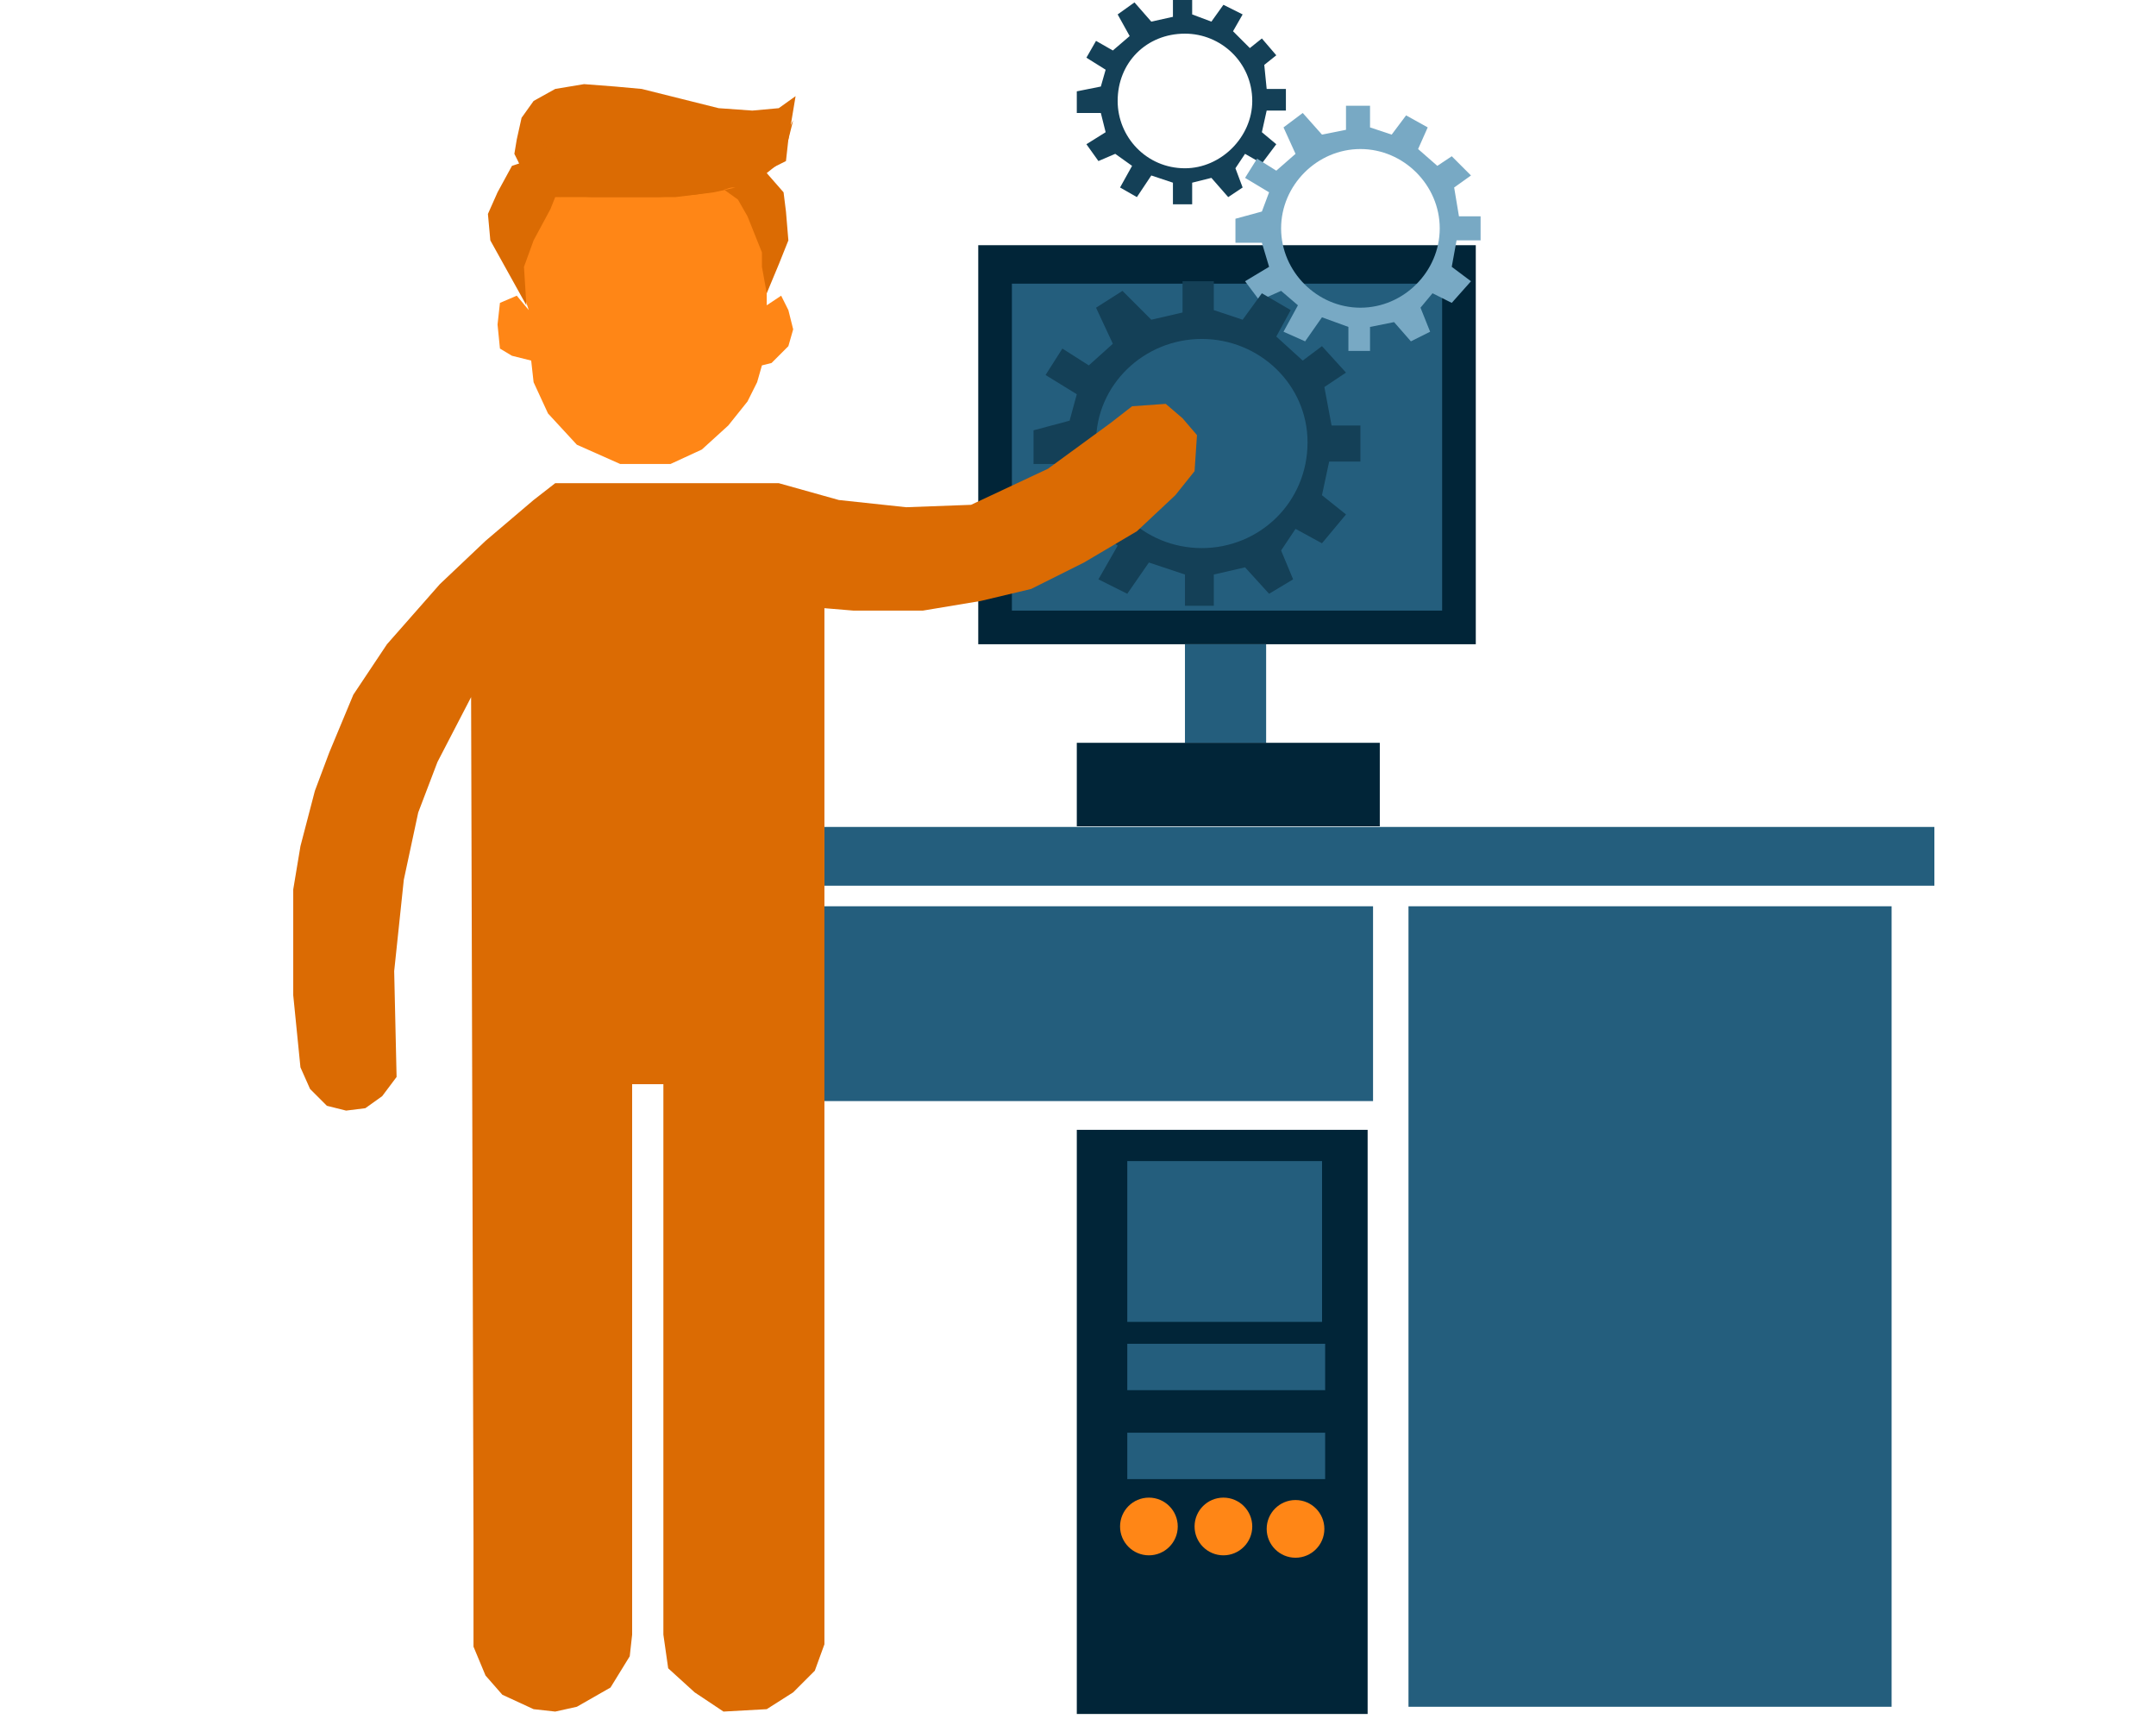
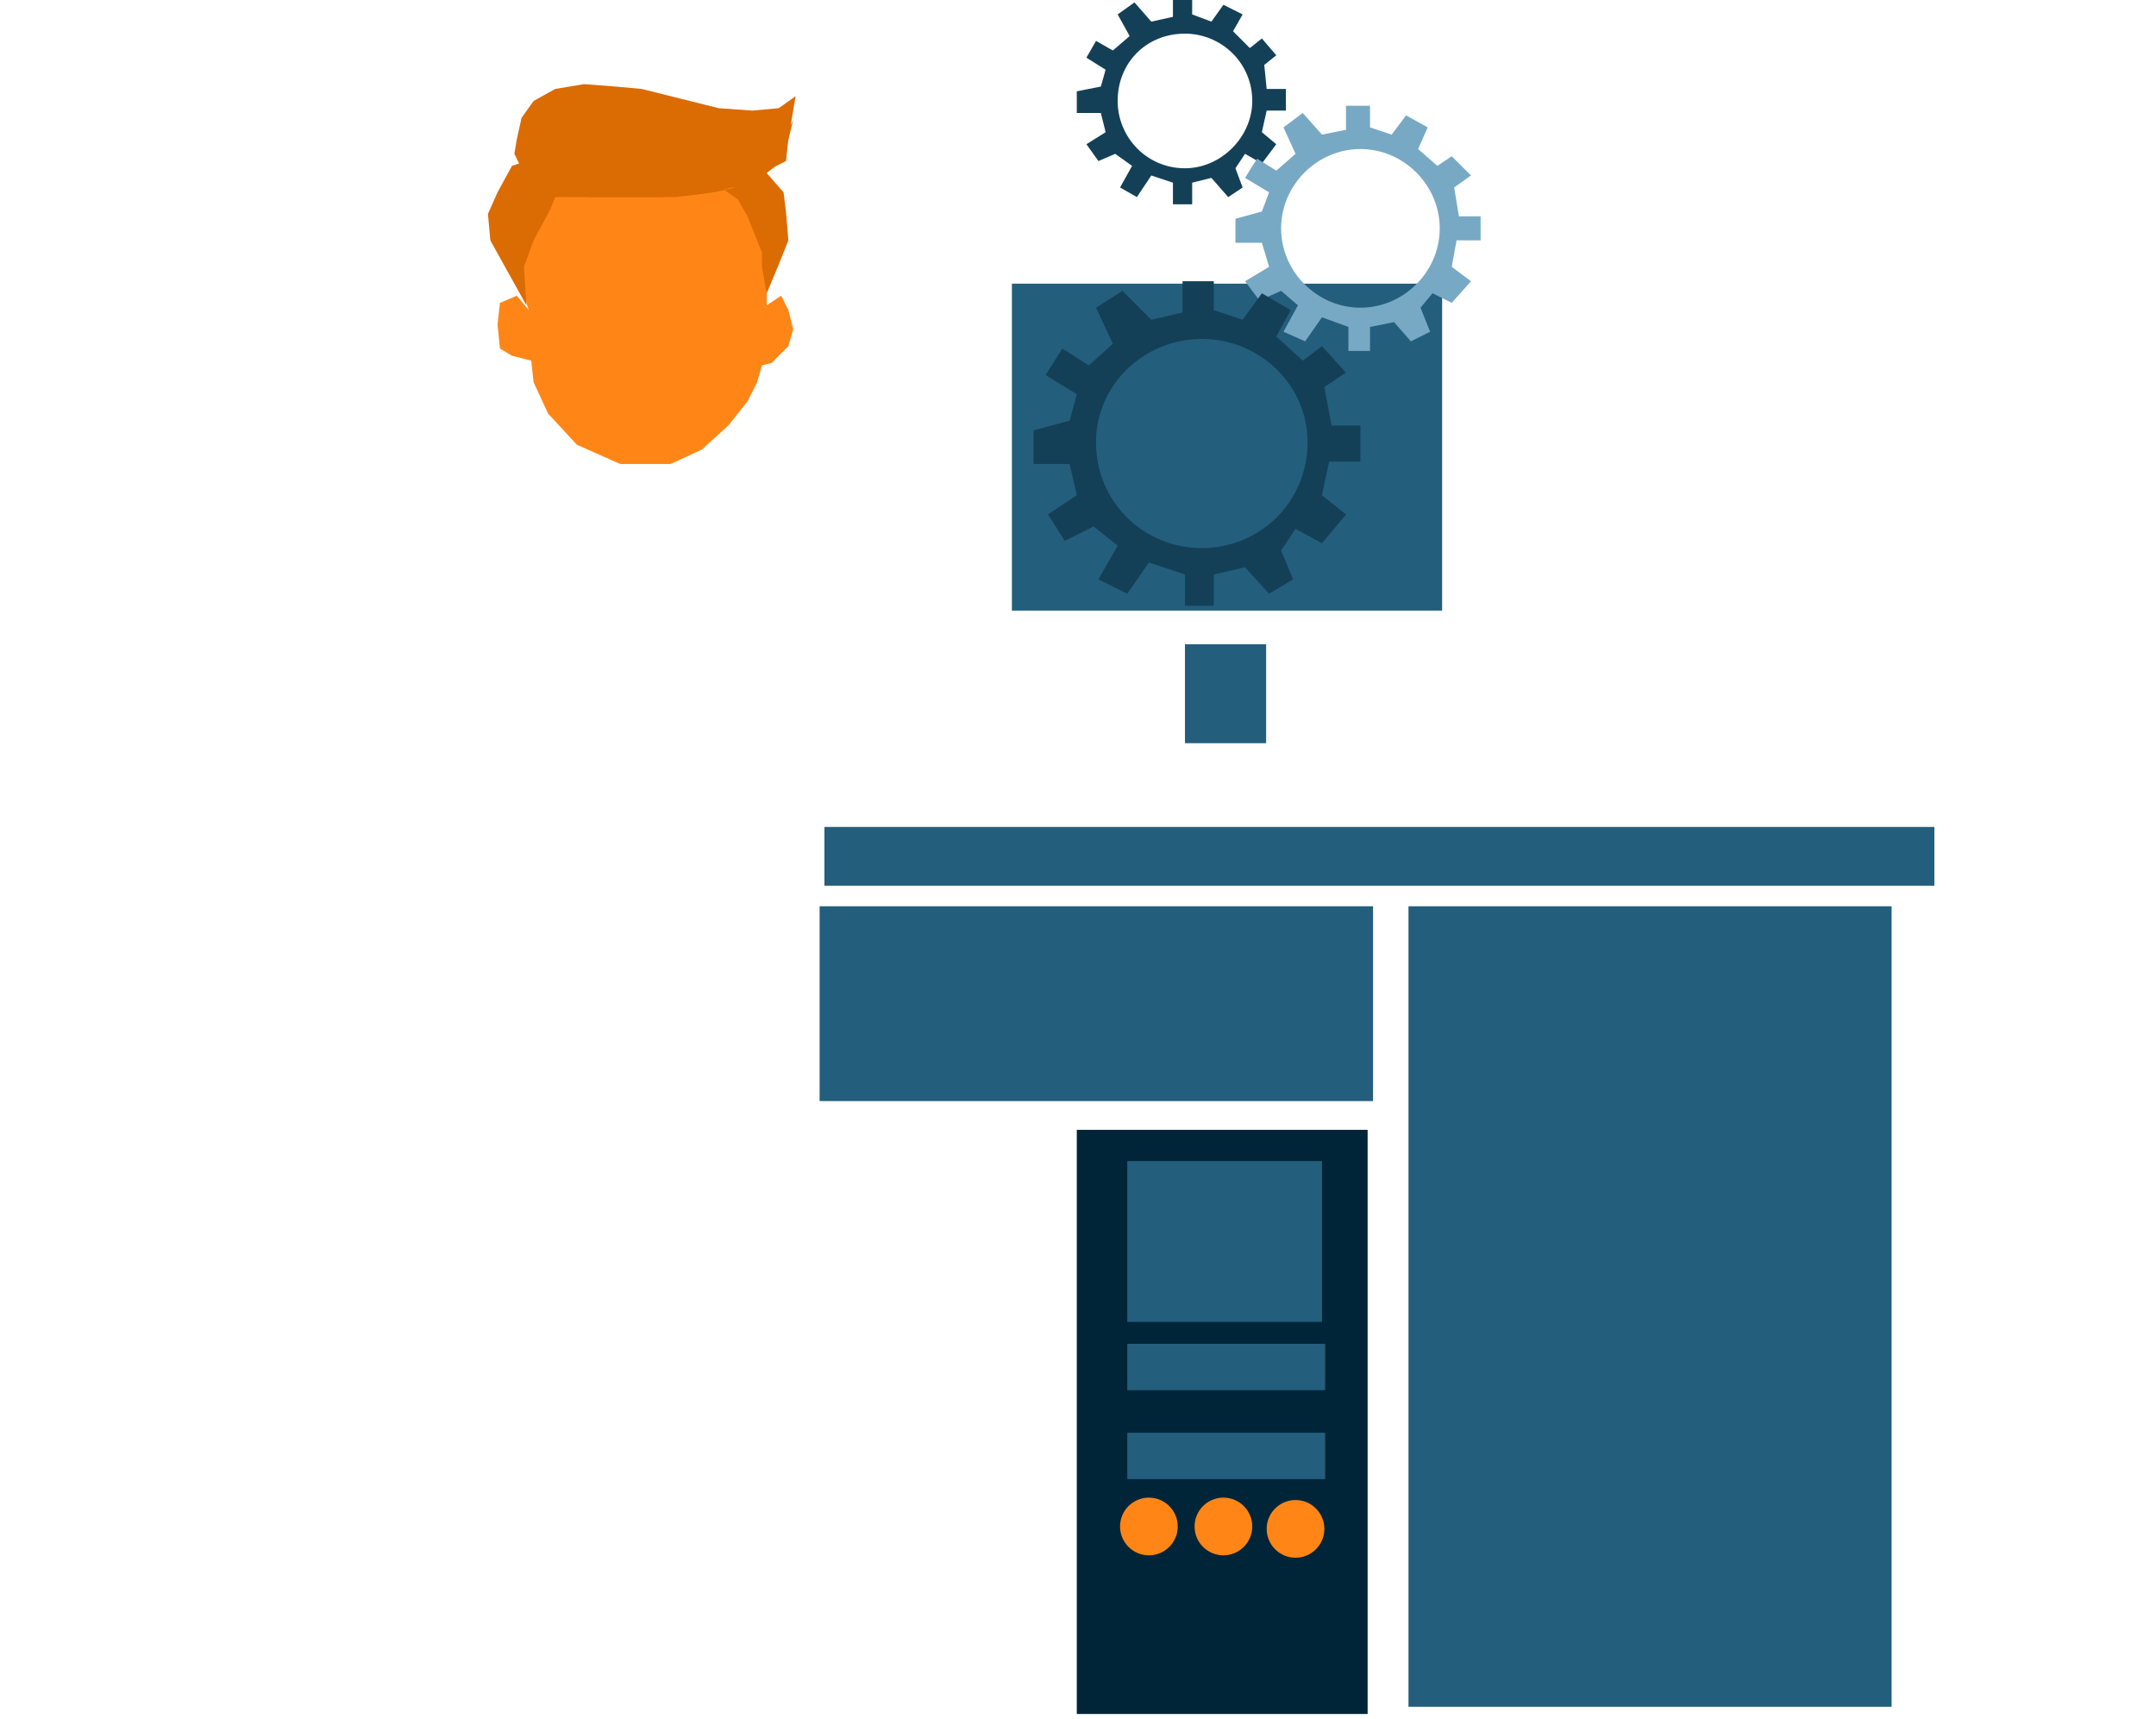
<svg xmlns="http://www.w3.org/2000/svg" xml:space="preserve" width="897px" height="715px" version="1.1" style="shape-rendering:geometricPrecision; text-rendering:geometricPrecision; image-rendering:optimizeQuality; fill-rule:evenodd; clip-rule:evenodd" viewBox="0 0 897 715">
  <defs>
    <style type="text/css">
   
    .fil7 {fill:none}
    .fil0 {fill:#012538}
    .fil3 {fill:#144057}
    .fil1 {fill:#245E7D}
    .fil4 {fill:#78A9C4}
    .fil6 {fill:#DB6B03}
    .fil5 {fill:#FF8616}
    .fil2 {fill:#FF8616}
   
  </style>
  </defs>
  <g id="Слой_x0020_1">
-     <rect class="fil0" x="407" y="102" width="207" height="166" />
    <rect class="fil1" x="421" y="118" width="179" height="136" />
    <rect class="fil1" x="493" y="268" width="33.772" height="41.162" />
-     <rect class="fil0" x="448" y="309" width="126.061" height="34.731" />
    <rect class="fil1" x="343" y="344" width="461.792" height="24.441" />
    <rect class="fil1" x="341" y="377" width="230.253" height="81.039" />
    <rect class="fil1" x="586" y="377" width="201" height="333" />
    <rect class="fil0" x="448" y="470" width="121" height="243" />
    <rect class="fil1" x="469" y="483" width="81.039" height="66.89" />
    <rect class="fil1" x="469" y="559" width="82.326" height="19.295" />
    <rect class="fil1" x="469" y="596" width="82.326" height="19.295" />
    <circle class="fil2" cx="478" cy="635" r="12" />
    <circle class="fil2" cx="509" cy="635" r="12" />
    <circle class="fil2" cx="539" cy="636" r="12" />
    <path class="fil3" d="M479 9l9 -2 0 -8 8 0 0 7 8 3 5 -7 8 4 -4 7 7 7 5 -4 6 7 -5 4 1 10 8 0 0 9 -8 0 -2 9 6 5 -6 8 -7 -4 -4 6 3 8 -6 4 -7 -8 -8 2 0 9 -8 0 0 -9 -9 -3 -6 9 -7 -4 5 -9 -7 -5 -7 3 -5 -7 8 -5 -2 -8 -10 0 0 -9 10 -2 2 -7 -8 -5 4 -7 7 4 7 -6 -5 -9 7 -5 7 8zm14 5c15,0 28,12 28,28 0,15 -13,28 -28,28 -16,0 -28,-13 -28,-28 0,-16 12,-28 28,-28z" />
    <path class="fil4" d="M550 56l10 -2 0 -10 10 0 0 9 9 3 6 -8 9 5 -4 9 8 7 6 -4 8 8 -7 5 2 12 9 0 0 10 -10 0 -2 11 8 6 -8 9 -8 -4 -5 6 4 10 -8 4 -7 -8 -10 2 0 10 -9 0 0 -10 -11 -4 -7 10 -9 -4 6 -11 -7 -6 -9 4 -6 -8 10 -6 -3 -10 -11 0 0 -10 11 -3 3 -8 -10 -6 5 -8 8 5 8 -7 -5 -11 8 -6 8 9zm16 6c18,0 33,15 33,33 0,18 -15,33 -33,33 -18,0 -33,-15 -33,-33 0,-18 15,-33 33,-33z" />
    <path class="fil3" d="M479 133l13 -3 0 -13 13 0 0 12 12 4 8 -11 12 7 -6 11 11 10 8 -6 10 11 -9 6 3 16 12 0 0 15 -13 0 -3 14 10 8 -10 12 -11 -6 -6 9 5 12 -10 6 -10 -11 -13 3 0 13 -12 0 0 -13 -15 -5 -9 13 -12 -6 8 -14 -10 -8 -12 6 -7 -11 12 -8 -3 -13 -15 0 0 -14 15 -4 3 -11 -13 -8 7 -11 11 7 10 -9 -7 -15 11 -7 12 12zm21 8c24,0 44,19 44,43 0,25 -20,44 -44,44 -24,0 -44,-19 -44,-44 0,-24 20,-43 44,-43z" />
    <polygon class="fil5" points="215,114 220,129 215,123 208,126 207,135 208,145 213,148 221,150 222,159 228,172 240,185 258,193 279,193 292,187 303,177 311,167 315,159 317,152 321,151 328,144 330,137 328,129 325,123 319,127 319,119 319,85 285,66 239,67 226,79 215,99 " />
    <polygon class="fil6" points="216,68 213,69 207,80 203,89 204,100 219,127 218,111 222,100 229,87 231,82 246,82 262,82 281,82 297,80 306,78 300,78 307,83 311,90 317,105 317,111 319,122 324,110 328,100 327,88 326,80 319,72 324,68 328,58 330,46 331,40 324,45 313,46 299,45 283,41 267,37 256,36 243,35 231,37 222,42 217,49 215,58 214,64 " />
    <polygon class="fil6" points="216,68 233,82 233,81 246,82 259,82 274,82 289,81 301,79 310,76 323,69 327,67 328,58 330,50 323,64 296,74 262,77 244,72 233,69 224,57 220,52 217,51 215,61 " />
-     <polygon class="fil6" points="222,208 231,201 324,201 349,208 377,211 404,210 436,195 462,176 471,169 485,168 492,174 498,181 497,196 489,206 473,221 451,234 429,245 408,250 384,254 355,254 343,253 343,684 339,695 330,704 319,711 301,712 289,704 278,694 276,680 276,451 263,451 263,680 262,689 254,702 240,710 231,712 222,711 209,705 202,697 197,685 197,641 196,290 182,317 174,338 168,366 164,404 165,448 159,456 152,461 144,462 136,460 129,453 125,444 122,414 122,370 125,352 131,329 137,313 147,289 161,268 183,243 202,225 " />
    <rect class="fil7" width="897" height="713" />
  </g>
</svg>